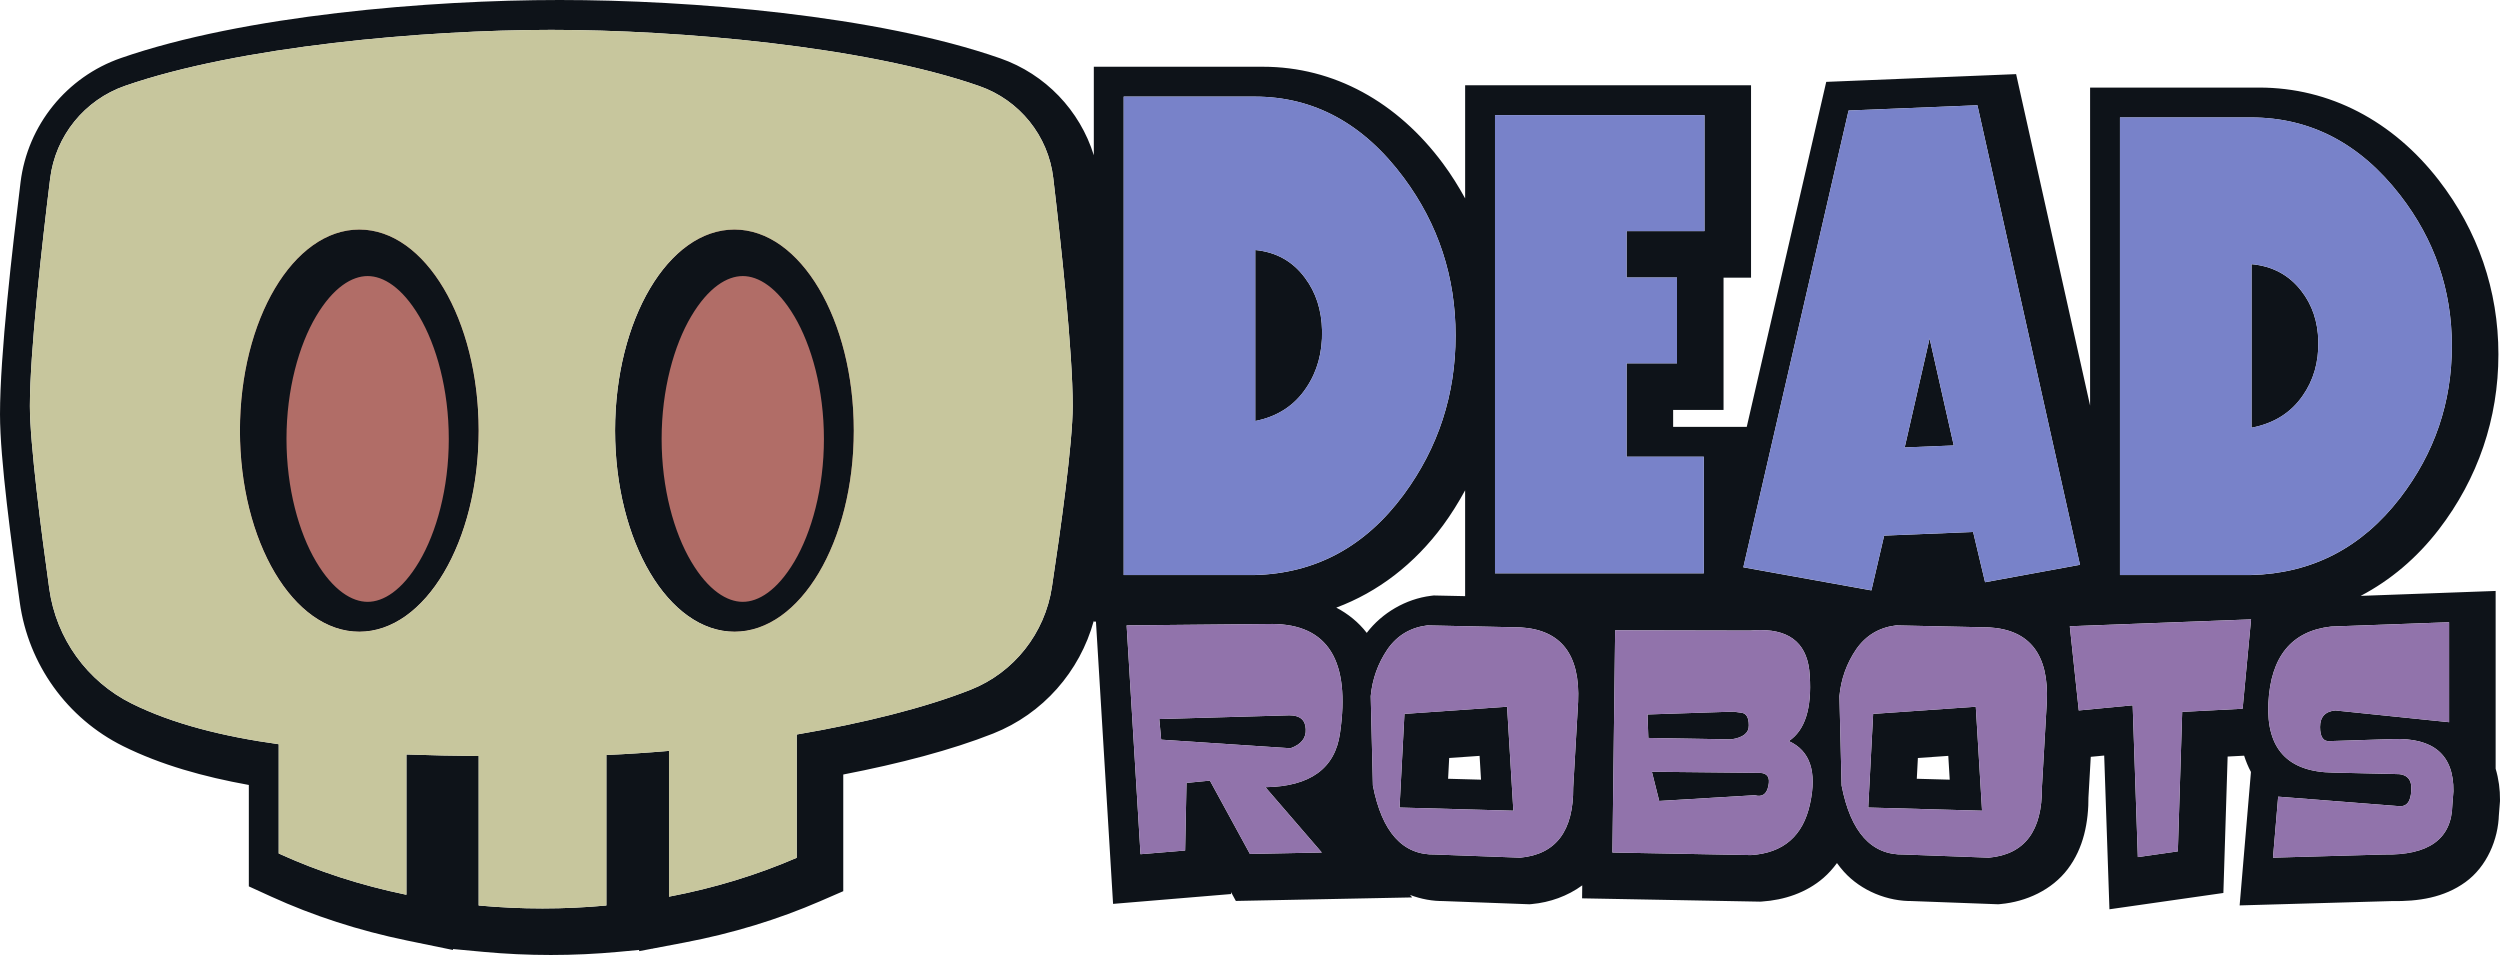
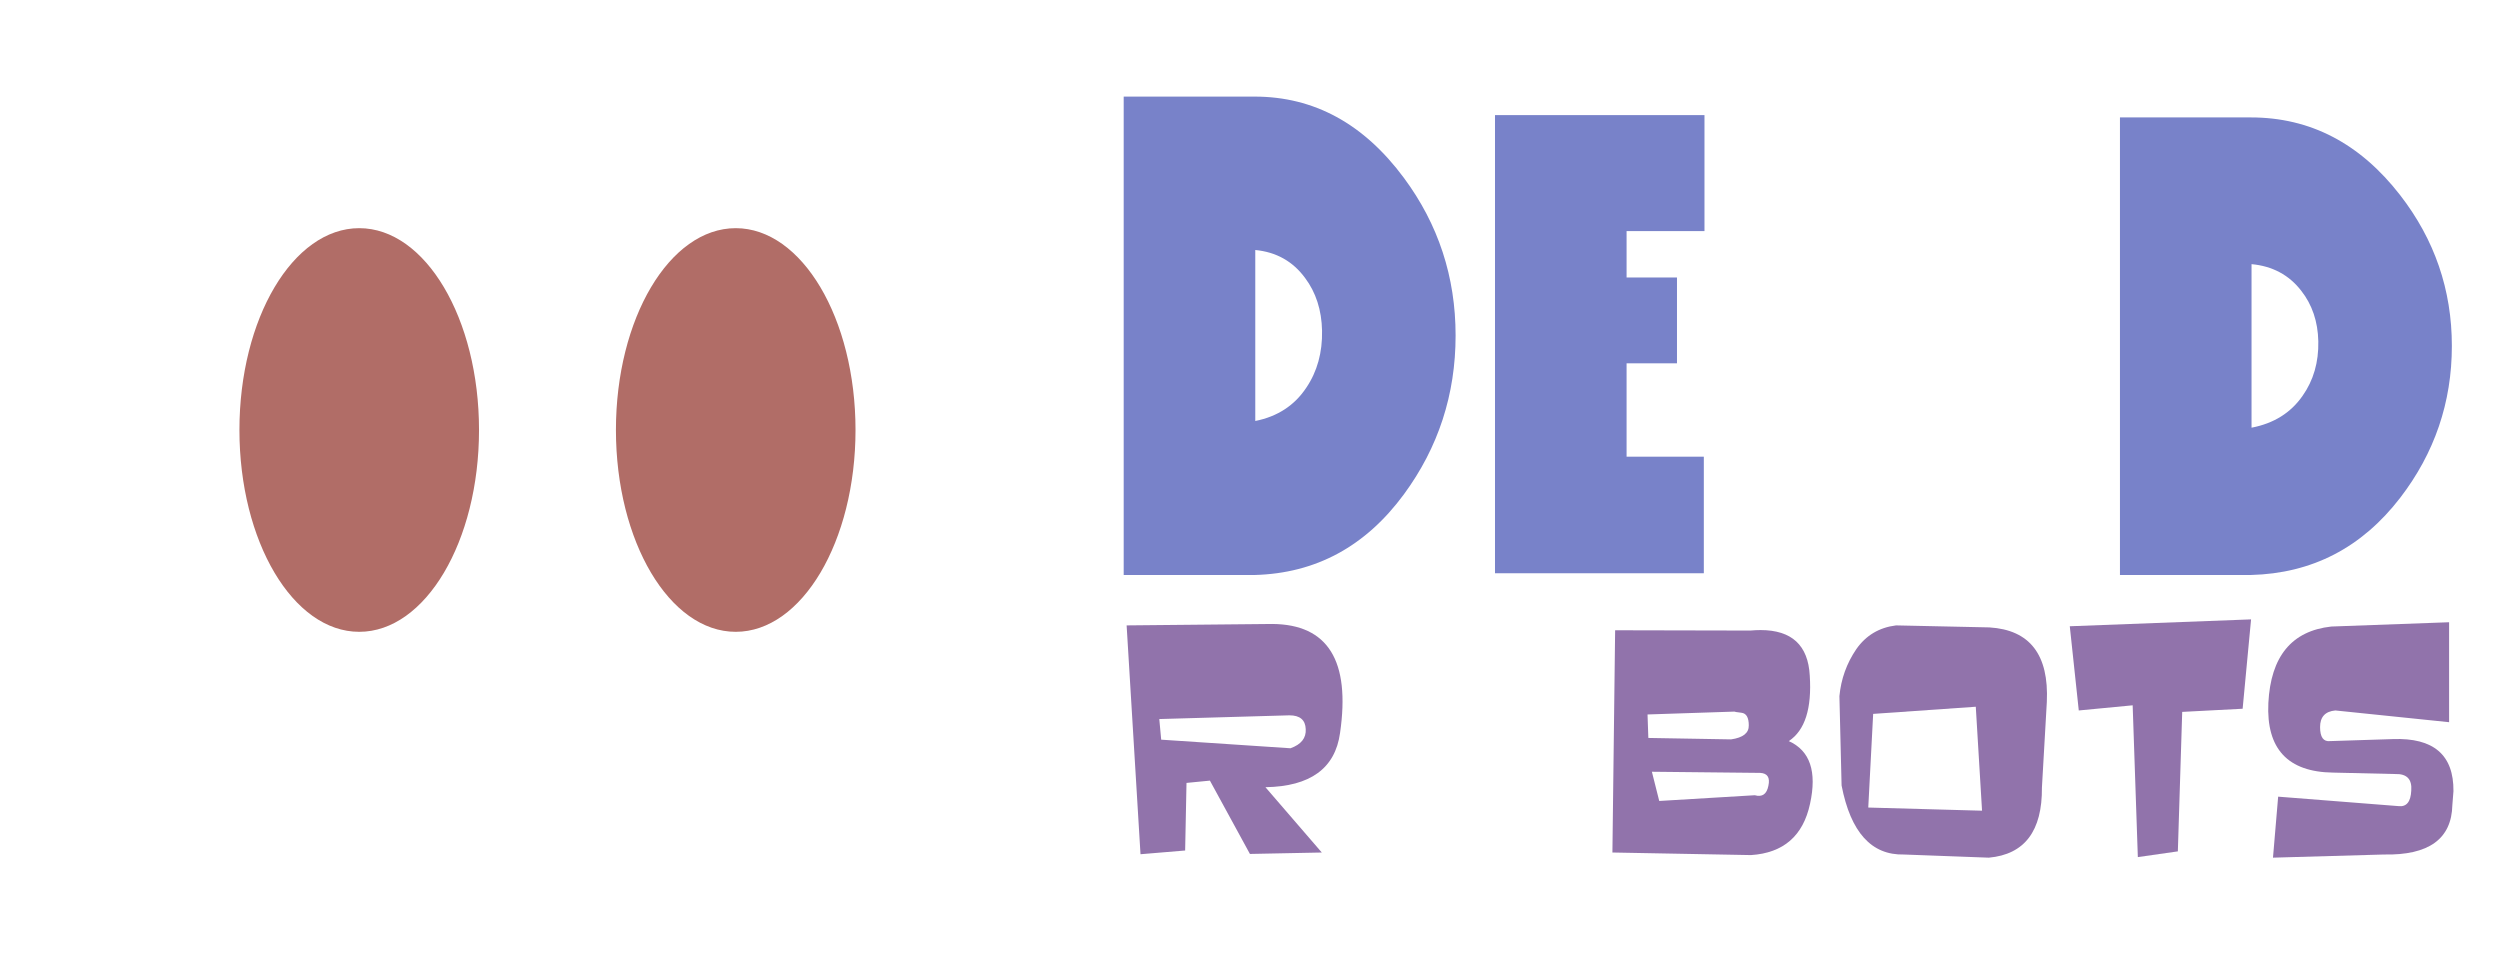
<svg xmlns="http://www.w3.org/2000/svg" version="1.1" id="svg1068" width="1799.313" height="687.332" viewBox="0 0 1799.312 687.332">
  <defs id="defs1072" />
  <g id="layer9" transform="translate(-98.699,-99.553)">
    <path id="path46049" style="fill:#b16d67;fill-opacity:1;fill-rule:nonzero;stroke:none;stroke-width:1.094" d="m 357.243,263.77 c -47.617,0 -86.22,65.034 -86.22,145.258 0,80.224 38.603,145.258 86.22,145.258 47.617,0 86.217,-65.034 86.217,-145.258 0,-80.224 -38.6,-145.258 -86.217,-145.258 z m 270.973,0 c -47.617,0 -86.218,65.034 -86.218,145.258 0,80.224 38.601,145.258 86.218,145.258 47.617,0 86.218,-65.034 86.218,-145.258 0,-80.224 -38.601,-145.258 -86.218,-145.258 z" />
-     <path id="path43353" style="color:#000000;display:inline;fill:#0e1319;stroke-width:55;-inkscape-stroke:none" d="m 501.482,99.553 c -93.757,0 -227.159,11.037 -315.715,41.768 -39.11,13.571 -67.217,48.324 -72.283,89.42 v 0.002 c -5.863,47.566 -14.785,123.976 -14.785,166.994 0,32.485 8.395,93.667 14.242,135.492 v 0.002 c 6.228,44.543 34.023,83.321 74.385,103.348 27.171,13.481 57.905,22.048 90.461,27.93 v 72.996 l 16.076,7.342 c 30.139,13.764 62.988,24.461 97.797,31.629 l 33.047,6.805 v -0.68 l 21.953,2.041 c 15.883,1.477 32.071,2.244 48.506,2.244 16.434,0 32.621,-0.767 48.504,-2.244 l 15.021,-1.396 v 0.879 l 9.049,-1.721 0.885,-0.082 v -0.086 l 22.703,-4.316 c 34.674,-6.592 67.494,-16.658 97.727,-29.771 l 16.557,-7.182 v -83.975 c 40.415,-7.841 77.714,-17.559 107.814,-29.467 35.934,-14.216 62.478,-44.649 72.521,-81.244 v 0.658 h 1.529 l 12.326,203.164 84.871,-7.078 0.027,-1.379 3.459,6.338 126.904,-2.531 -1.541,-1.787 c 7.963,2.999 16.445,4.591 24.785,4.395 l -1.666,-0.012 62.881,2.334 1.75,-0.16 c 12.842,-1.166 25.705,-5.726 36.203,-13.451 l -0.115,9.34 128.184,2.385 1.141,-0.072 c 16.125,-1.043 32.096,-6.342 44.414,-17.033 3.676,-3.191 6.871,-6.802 9.707,-10.67 1.57,2.16 3.221,4.267 5.033,6.273 12.356,13.682 31.491,21.497 49.805,21.066 l -1.666,-0.012 62.881,2.334 1.75,-0.16 c 18.382,-1.669 36.92,-10.138 48.293,-25.174 11.373,-15.036 15.084,-33.512 14.922,-52.943 l -0.045,1.801 1.697,-29.646 9.664,-0.924 3.772,110.654 82.004,-11.74 3.066,-98.188 11.871,-0.619 c 1.309,4.046 2.881,7.987 4.91,11.709 l -8.145,96.049 110.52,-3.145 -1.365,0.006 c 19.656,0.417 37.948,-2.496 53.322,-13.602 15.374,-11.105 23.734,-30.667 24.125,-48.965 l -0.08,1.582 0.857,-10.84 0.01,-0.949 c 0.075,-7.487 -0.959,-15.156 -3.131,-22.484 V 524.875 l -28.502,1.039 -68.647,2.502 c 21.417,-11.208 40.46,-27.28 56.199,-47.721 l 0.01,-0.008 0.01,-0.01 c 28.212,-36.7 42.92,-79.897 42.92,-126.125 0,-45.986 -14.745,-88.953 -42.986,-125.377 v -0.006 c -32.917,-42.473 -78.44,-66.584 -129.158,-66.584 h -121.733 v 27.5 201.377 l -53.242,-238.559 -22.957,0.938 -113.705,4.635 -57.211,248.305 h -52.978 v -12.205 h 36.281 v -95.174 h 19.787 V 160.916 H 1153.194 v 27.5 53.938 c -4.75,-8.641 -9.995,-17.076 -15.99,-25.16 -32.758,-44.191 -78.431,-69.602 -129.514,-69.602 H 885.947 v 27.5 36.213 C 875.941,179.044 851.118,152.901 818.621,141.545 729.849,110.523 595.445,99.553 501.482,99.553 Z m -6,21.5 c 91.613,0 225.899,11.739 308.066,40.453 28.918,10.106 49.615,35.7 53.207,66.123 5.576,47.218 14.01,125.084 14.01,164.107 10e-6,26.625 -8.679,88.76 -14.969,130.307 -5.036,33.257 -27.21,61.534 -58.488,73.908 -32.84,12.992 -77.154,24.05 -125.197,32.256 v 88.711 c -28.276,12.265 -59.167,21.757 -91.92,27.984 V 639.975 c -15.197,1.32 -30.293,2.318 -45.066,2.973 v 108.311 c -15.044,1.399 -30.382,2.127 -45.959,2.127 -15.578,0 -30.917,-0.728 -45.961,-2.127 V 643.682 c -17.286,-0.165 -34.696,-0.488 -51.998,-1.117 v 100.975 c -32.86,-6.767 -63.755,-16.847 -91.92,-29.709 V 635.188 C 259.643,629.68 223.236,620.673 193.549,605.943 161.336,589.96 139.155,559.036 134.176,523.422 128.369,481.884 120.199,418.658 120.199,391.736 c 0,-38.892 8.752,-116.368 14.578,-163.631 3.791,-30.747 24.737,-56.648 54.006,-66.805 82.063,-28.478 215.303,-40.248 306.699,-40.248 z m 411.965,48.039 h 94.232 c 42.719,0 78.528,19.495 107.426,58.482 24.814,33.46 37.223,71.284 37.223,113.473 0,42.479 -12.408,80.593 -37.223,114.344 -27.642,37.533 -63.451,56.883 -107.426,58.047 h -94.232 z m 614.455,6.227 73.818,330.746 -68.32,12.551 -8.598,-36.166 -64.023,2.609 -9.185,39.439 -92.184,-16.623 75.752,-328.775 z m -347.219,7.098 h 150.772 v 83.486 h -56.068 v 33.395 h 36.281 v 61.779 h -36.281 v 67.205 h 55.598 v 83.902 h -150.301 z m 449.797,1.67 h 94.232 c 42.719,0 78.528,18.645 107.426,55.936 24.814,32.003 37.223,68.18 37.223,108.531 0,40.63 -12.408,77.084 -37.223,109.365 -27.642,35.899 -63.451,54.406 -107.426,55.52 h -94.232 z M 357.299,264.742 c -47.446,0 -85.908,64.803 -85.908,144.736 10e-6,79.936 38.462,144.734 85.908,144.734 47.445,0 85.906,-64.799 85.906,-144.734 0,-79.934 -38.462,-144.736 -85.906,-144.736 z m 269.996,0 c -47.445,0 -85.908,64.803 -85.908,144.736 0,79.936 38.463,144.734 85.908,144.734 47.445,0 85.906,-64.799 85.906,-144.734 0,-79.934 -38.462,-144.736 -85.906,-144.736 z m 374.857,14.768 v 123.074 c 16.02,-3.2 28.269,-11.202 36.75,-24.004 7.853,-11.638 11.623,-25.314 11.309,-41.025 -0.314,-14.839 -4.397,-27.494 -12.25,-37.969 -8.795,-11.929 -20.731,-18.621 -35.809,-20.076 z m 717.031,10.186 v 117.715 c 16.02,-3.061 28.271,-10.714 36.752,-22.959 7.853,-11.131 11.621,-24.211 11.307,-39.238 -0.314,-14.193 -4.397,-26.298 -12.25,-36.316 -8.795,-11.41 -20.731,-17.81 -35.809,-19.201 z m -1355.885,8.547 c 11.202,0 24.683,8.017 37.096,28.93 12.412,20.913 21.311,52.751 21.311,88.307 0,35.557 -8.896,67.395 -21.309,88.307 -12.412,20.912 -25.895,28.928 -37.098,28.928 -11.204,0 -24.685,-8.016 -37.098,-28.928 -12.412,-20.912 -21.311,-52.75 -21.311,-88.307 0,-35.556 8.898,-67.394 21.311,-88.307 12.413,-20.913 25.895,-28.93 37.098,-28.93 z m 269.996,0 c 11.202,0 24.683,8.017 37.096,28.93 12.412,20.913 21.311,52.751 21.311,88.307 0,35.557 -8.896,67.395 -21.309,88.307 -12.412,20.912 -25.895,28.928 -37.098,28.928 -11.203,0 -24.685,-8.016 -37.098,-28.928 -12.413,-20.912 -21.311,-52.75 -21.311,-88.307 0,-35.556 8.898,-67.394 21.311,-88.307 12.413,-20.913 25.896,-28.93 37.098,-28.93 z m 854.178,44.934 -17.916,78.436 35.307,-1.439 z M 1153.184,452.438 v 76.176 l -22.613,-0.486 -1.986,0.248 c -17.988,2.239 -35.211,12.222 -46.199,26.68 -5.879,-7.618 -13.383,-13.687 -21.928,-18.18 29.984,-11.18 56.291,-31.342 76.791,-59.178 l 0.01,-0.008 0.01,-0.01 c 5.967,-8.116 11.185,-16.577 15.916,-25.242 z m 565.666,92.898 -6.072,64.312 -43.492,2.266 -3.135,100.385 -28.799,4.123 -3.723,-109.248 -38.789,3.711 -6.465,-60.602 z m 142.527,2.061 v 71.939 l -81.891,-8.451 c -7.314,0.687 -10.971,4.672 -10.971,11.955 0,7.283 2.416,10.649 7.248,10.1 l 45.059,-1.441 c 29.386,-1.099 43.949,11.404 43.688,37.514 l -0.783,9.895 c -0.522,24.46 -16.979,36.347 -49.369,35.66 l -79.734,2.268 3.723,-43.906 86.592,6.803 c 5.747,0.687 8.815,-3.023 9.207,-11.131 0.653,-8.245 -3.2,-12.23 -11.559,-11.955 l -44.668,-1.031 c -32.651,-0.412 -48.192,-17.108 -46.625,-50.088 1.698,-33.53 16.782,-51.877 45.254,-55.037 z m -847.008,1.238 c 40.096,0.275 56.356,26.452 48.781,78.533 -3.526,25.422 -21.42,38.409 -53.68,38.959 l 40.553,46.996 -51.721,1.031 -28.797,-52.77 -16.85,1.65 -0.979,48.645 -32.129,2.68 -9.992,-164.695 z m 111.611,1.029 67.197,1.443 c 29.125,1.786 42.905,19.652 41.338,53.594 l -3.527,61.631 c 0.261,31.331 -12.472,48.166 -38.201,50.502 l -61.125,-2.268 c -23.378,0.55 -38.333,-16.008 -44.863,-49.676 l -1.566,-64.312 c 1.175,-12.368 5.224,-23.636 12.146,-33.805 6.922,-9.894 16.455,-15.598 28.602,-17.109 z m 337.336,0 67.197,1.443 c 29.125,1.786 42.905,19.652 41.338,53.594 l -3.527,61.631 c 0.261,31.331 -12.472,48.166 -38.201,50.502 l -61.125,-2.268 c -23.378,0.55 -38.333,-16.008 -44.863,-49.676 l -1.566,-64.312 c 1.175,-12.368 5.224,-23.636 12.146,-33.805 6.922,-9.894 16.455,-15.598 28.602,-17.109 z m -97.496,3.365 c 22.422,0.012 34.225,10.913 35.408,32.707 1.567,23.773 -3.462,39.508 -15.086,47.203 15.281,6.871 20.375,21.919 15.281,45.143 -4.963,23.086 -19.133,35.385 -42.512,36.896 l -99.719,-1.855 1.959,-159.955 97.367,0.207 c 2.547,-0.232 4.981,-0.347 7.301,-0.346 z m -182.438,55.176 -73.857,5.152 -3.527,67.404 81.891,2.268 z m 337.336,0 -73.858,5.152 -3.527,67.404 81.891,2.268 z m -173.758,3.504 -62.494,2.061 0.588,16.902 59.557,1.031 c 8.62,-1.237 12.863,-4.603 12.732,-10.1 0,-5.634 -1.763,-8.658 -5.289,-9.07 -3.396,-0.412 -5.094,-0.687 -5.094,-0.824 z m -320.25,2.68 -93.644,2.68 1.371,14.842 93.057,6.184 c 7.706,-2.748 11.363,-7.352 10.971,-13.811 -0.261,-6.596 -4.179,-9.895 -11.754,-9.895 z m 136.889,29.182 1.033,17.137 -23.699,-0.656 0.783,-14.953 z m 337.336,0 1.033,17.137 -23.699,-0.656 0.783,-14.953 z m -213.334,11.426 5.289,21.025 68.764,-4.123 c 5.355,1.512 8.619,-0.756 9.795,-6.803 1.306,-5.909 -0.653,-9.001 -5.877,-9.275 z" />
    <g id="g41597" style="display:inline;fill:#c9c795;stroke:none">
-       <path d="m 627.294,554.213 c -47.445,0 -85.908,-64.8 -85.908,-144.736 0,-79.934 38.463,-144.735 85.908,-144.735 47.445,0 85.907,64.801 85.907,144.735 0,79.936 -38.462,144.736 -85.907,144.736 m -269.996,0 c -47.446,0 -85.908,-64.8 -85.908,-144.736 0,-79.934 38.462,-144.735 85.908,-144.735 47.445,0 85.907,64.801 85.907,144.735 0,79.936 -38.462,144.736 -85.907,144.736 m 499.457,-326.583 c -3.592,-30.423 -24.287,-56.019 -53.205,-66.125 -82.167,-28.714 -216.454,-40.452 -308.067,-40.452 -91.397,0 -224.635,11.77 -306.699,40.247 -29.269,10.156 -50.216,36.058 -54.007,66.805 -5.826,47.263 -14.578,124.738 -14.578,163.63 0,26.922 8.171,90.147 13.978,131.685 4.98,35.614 27.159,66.54 59.372,82.523 29.688,14.73 66.095,23.736 105.739,29.244 v 78.642 c 28.165,12.862 59.059,22.941 91.919,29.708 V 642.565 c 17.302,0.629 34.712,0.952 51.998,1.117 v 107.577 c 15.044,1.399 30.382,2.126 45.96,2.126 15.577,0 30.915,-0.728 45.959,-2.126 V 642.947 c 14.773,-0.654 29.87,-1.654 45.067,-2.974 V 744.903 c 32.753,-6.227 63.643,-15.719 91.919,-27.984 v -88.712 c 48.043,-8.206 92.358,-19.263 125.198,-32.255 31.278,-12.374 53.452,-40.652 58.488,-73.909 6.29,-41.547 14.968,-103.682 14.968,-130.307 0,-39.024 -8.434,-116.888 -14.01,-164.106" style="display:inline;fill:#c7c69d;fill-opacity:1;fill-rule:nonzero;stroke:none;stroke-width:1.037" id="path6227-7" clip-path="none" />
      <g id="g38194" style="fill:#9173ab;fill-opacity:1;stroke:none">
        <path style="font-style:normal;font-variant:normal;font-weight:normal;font-stretch:normal;font-size:150.715px;font-family:Baveuse;-inkscape-font-specification:'Baveuse, Normal';font-variant-ligatures:normal;font-variant-caps:normal;font-variant-numeric:normal;font-variant-east-asian:normal;letter-spacing:-7.704px;display:inline;fill:#9173ab;fill-opacity:1;fill-rule:evenodd;stroke:none;stroke-width:0" d="m 1861.376,547.397 -84.83,3.092 c -28.472,3.161 -43.556,21.507 -45.254,55.037 -1.567,32.98 13.973,49.676 46.625,50.088 l 44.668,1.031 c 8.359,-0.275 12.212,3.71 11.559,11.955 -0.392,8.108 -3.46,11.818 -9.207,11.131 l -86.592,-6.803 -3.723,43.906 79.734,-2.268 c 32.39,0.687 48.847,-11.2 49.369,-35.66 l 0.783,-9.895 c 0.261,-26.109 -14.301,-38.613 -43.688,-37.514 l -45.059,1.441 c -4.832,0.55 -7.248,-2.816 -7.248,-10.1 0,-7.283 3.657,-11.268 10.971,-11.955 l 81.891,8.451 z" id="path38171" />
        <path style="font-style:normal;font-variant:normal;font-weight:normal;font-stretch:normal;font-size:150.715px;font-family:Baveuse;-inkscape-font-specification:'Baveuse, Normal';font-variant-ligatures:normal;font-variant-caps:normal;font-variant-numeric:normal;font-variant-east-asian:normal;letter-spacing:-7.704px;display:inline;fill:#9173ab;fill-opacity:1;fill-rule:evenodd;stroke:none;stroke-width:0" d="m 1718.849,545.337 -130.475,4.947 6.465,60.602 38.789,-3.711 3.723,109.248 28.799,-4.123 3.135,-100.385 43.492,-2.266 z" id="text6233-0" />
        <path style="font-style:normal;font-variant:normal;font-weight:normal;font-stretch:normal;font-size:150.715px;font-family:Baveuse;-inkscape-font-specification:'Baveuse, Normal';font-variant-ligatures:normal;font-variant-caps:normal;font-variant-numeric:normal;font-variant-east-asian:normal;letter-spacing:-7.704px;display:inline;fill:#9173ab;fill-opacity:1;fill-rule:evenodd;stroke:none;stroke-width:0" d="m 1463.316,549.665 c -12.146,1.512 -21.68,7.215 -28.602,17.109 -6.922,10.169 -10.971,21.437 -12.146,33.805 l 1.566,64.313 c 6.53,33.667 21.485,50.225 44.863,49.676 l 61.125,2.268 c 25.729,-2.336 38.462,-19.171 38.201,-50.502 l 3.527,-61.631 c 1.567,-33.942 -12.213,-51.807 -41.338,-53.594 z m 57.402,58.541 4.506,74.824 -81.891,-2.268 3.527,-67.404 z" id="path38177" />
        <path style="font-style:normal;font-variant:normal;font-weight:normal;font-stretch:normal;font-size:150.715px;font-family:Baveuse;-inkscape-font-specification:'Baveuse, Normal';font-variant-ligatures:normal;font-variant-caps:normal;font-variant-numeric:normal;font-variant-east-asian:normal;letter-spacing:-7.704px;display:inline;fill:#9173ab;fill-opacity:1;fill-rule:evenodd;stroke:none;stroke-width:0" d="m 1365.82,553.03 c -2.32,-0.001 -4.754,0.114 -7.301,0.346 l -97.367,-0.207 -1.959,159.955 99.719,1.855 c 23.378,-1.512 37.549,-13.81 42.512,-36.896 5.094,-23.224 -4e-4,-38.272 -15.281,-45.143 11.624,-7.695 16.653,-23.43 15.086,-47.203 -1.184,-21.794 -12.986,-32.695 -35.408,-32.707 z m -18.859,58.68 c 0,0.137 1.698,0.412 5.094,0.824 3.526,0.412 5.289,3.436 5.289,9.07 0.131,5.497 -4.112,8.863 -12.732,10.1 l -59.557,-1.031 -0.588,-16.902 z m -59.359,43.287 77.971,0.824 c 5.224,0.275 7.183,3.366 5.877,9.275 -1.175,6.046 -4.44,8.314 -9.795,6.803 l -68.764,4.123 z" id="path38179" />
-         <path style="font-style:normal;font-variant:normal;font-weight:normal;font-stretch:normal;font-size:150.715px;font-family:Baveuse;-inkscape-font-specification:'Baveuse, Normal';font-variant-ligatures:normal;font-variant-caps:normal;font-variant-numeric:normal;font-variant-east-asian:normal;letter-spacing:-7.704px;display:inline;fill:#9173ab;fill-opacity:1;fill-rule:evenodd;stroke:none;stroke-width:0" d="m 1125.98,549.665 c -12.146,1.512 -21.679,7.215 -28.602,17.109 -6.922,10.169 -10.971,21.437 -12.146,33.805 l 1.566,64.313 c 6.53,33.667 21.485,50.225 44.863,49.676 l 61.125,2.268 c 25.729,-2.336 38.462,-19.171 38.201,-50.502 l 3.527,-61.631 c 1.567,-33.942 -12.213,-51.807 -41.338,-53.594 z m 57.402,58.541 4.506,74.824 -81.891,-2.268 3.527,-67.404 z" id="path38175" />
        <path style="font-style:normal;font-variant:normal;font-weight:normal;font-stretch:normal;font-size:150.715px;font-family:Baveuse;-inkscape-font-specification:'Baveuse, Normal';font-variant-ligatures:normal;font-variant-caps:normal;font-variant-numeric:normal;font-variant-east-asian:normal;letter-spacing:-7.704px;display:inline;fill:#9173ab;fill-opacity:1;fill-rule:evenodd;stroke:none;stroke-width:0" d="m 1014.369,548.636 -104.813,1.029 9.992,164.695 32.129,-2.68 0.979,-48.645 16.85,-1.65 28.797,52.77 51.721,-1.031 -40.553,-46.996 c 32.26,-0.55 50.153,-13.537 53.68,-38.959 7.575,-52.081 -8.685,-78.258 -48.781,-78.533 z m 12.342,65.754 c 7.575,0 11.493,3.298 11.754,9.895 0.392,6.459 -3.265,11.062 -10.971,13.811 l -93.057,-6.184 -1.371,-14.842 z" id="path38173" />
      </g>
      <g id="g5792-9" style="display:inline;fill:#7882c9;fill-opacity:1;stroke:none" transform="matrix(1,0,0,0.968,92.923,-5.345)">
        <g id="g4678-6" style="fill:#7882c9;fill-opacity:1;stroke:none">
          <path d="m 909.229,294.244 v 127.131 q 24.029,-4.959 36.751,-24.795 11.779,-18.033 11.308,-42.377 -0.471,-22.992 -12.25,-39.221 -13.193,-18.484 -35.808,-20.738 z M 814.525,180.187 h 94.233 q 64.078,0 107.425,60.41 37.222,51.844 37.222,117.213 0,65.819 -37.222,118.114 -41.462,58.156 -107.425,59.959 v 0 h -94.233 z" id="path6235-0" style="font-size:346.163px;font-family:'Knuckle Sandwich';-inkscape-font-specification:'Knuckle Sandwich, Normal';fill:#7882c9;fill-opacity:1;fill-rule:evenodd;stroke:none;stroke-width:0" />
          <path d="m 1176.464,280.188 v 34.495 h 36.28 v 63.816 h -36.28 v 69.421 h 55.597 V 534.589 H 1081.76 V 193.95 h 150.772 v 86.238 z" id="path6237-6" style="font-size:346.163px;font-family:'Knuckle Sandwich';-inkscape-font-specification:'Knuckle Sandwich, Normal';fill:#7882c9;fill-opacity:1;fill-rule:evenodd;stroke:none;stroke-width:0" />
-           <path d="m 1336.239,190.524 92.74,-3.906 73.818,341.649 -68.32,12.966 -8.597,-37.36 -64.023,2.696 -9.185,40.74 -92.184,-17.172 z m 75.7,249.02 -17.39,-79.536 -17.917,81.023 z" id="path6239-2" style="font-size:346.163px;font-family:'Knuckle Sandwich';-inkscape-font-specification:'Knuckle Sandwich, Normal';fill:#7882c9;fill-opacity:1;fill-rule:evenodd;stroke:none;stroke-width:0" />
          <path d="M 1626.261,304.766 V 426.361 q 24.029,-4.743 36.751,-23.715 11.779,-17.248 11.308,-40.532 -0.471,-21.991 -12.25,-37.513 -13.193,-17.679 -35.808,-19.835 z m -94.704,-109.091 h 94.233 q 64.078,0 107.425,57.779 37.222,49.587 37.222,112.109 0,62.954 -37.222,112.971 -41.462,55.623 -107.425,57.348 v 0 h -94.233 z" id="path6241-6" style="font-size:346.163px;font-family:'Knuckle Sandwich';-inkscape-font-specification:'Knuckle Sandwich, Normal';fill:#7882c9;fill-opacity:1;fill-rule:evenodd;stroke:none;stroke-width:0" />
        </g>
      </g>
    </g>
  </g>
</svg>